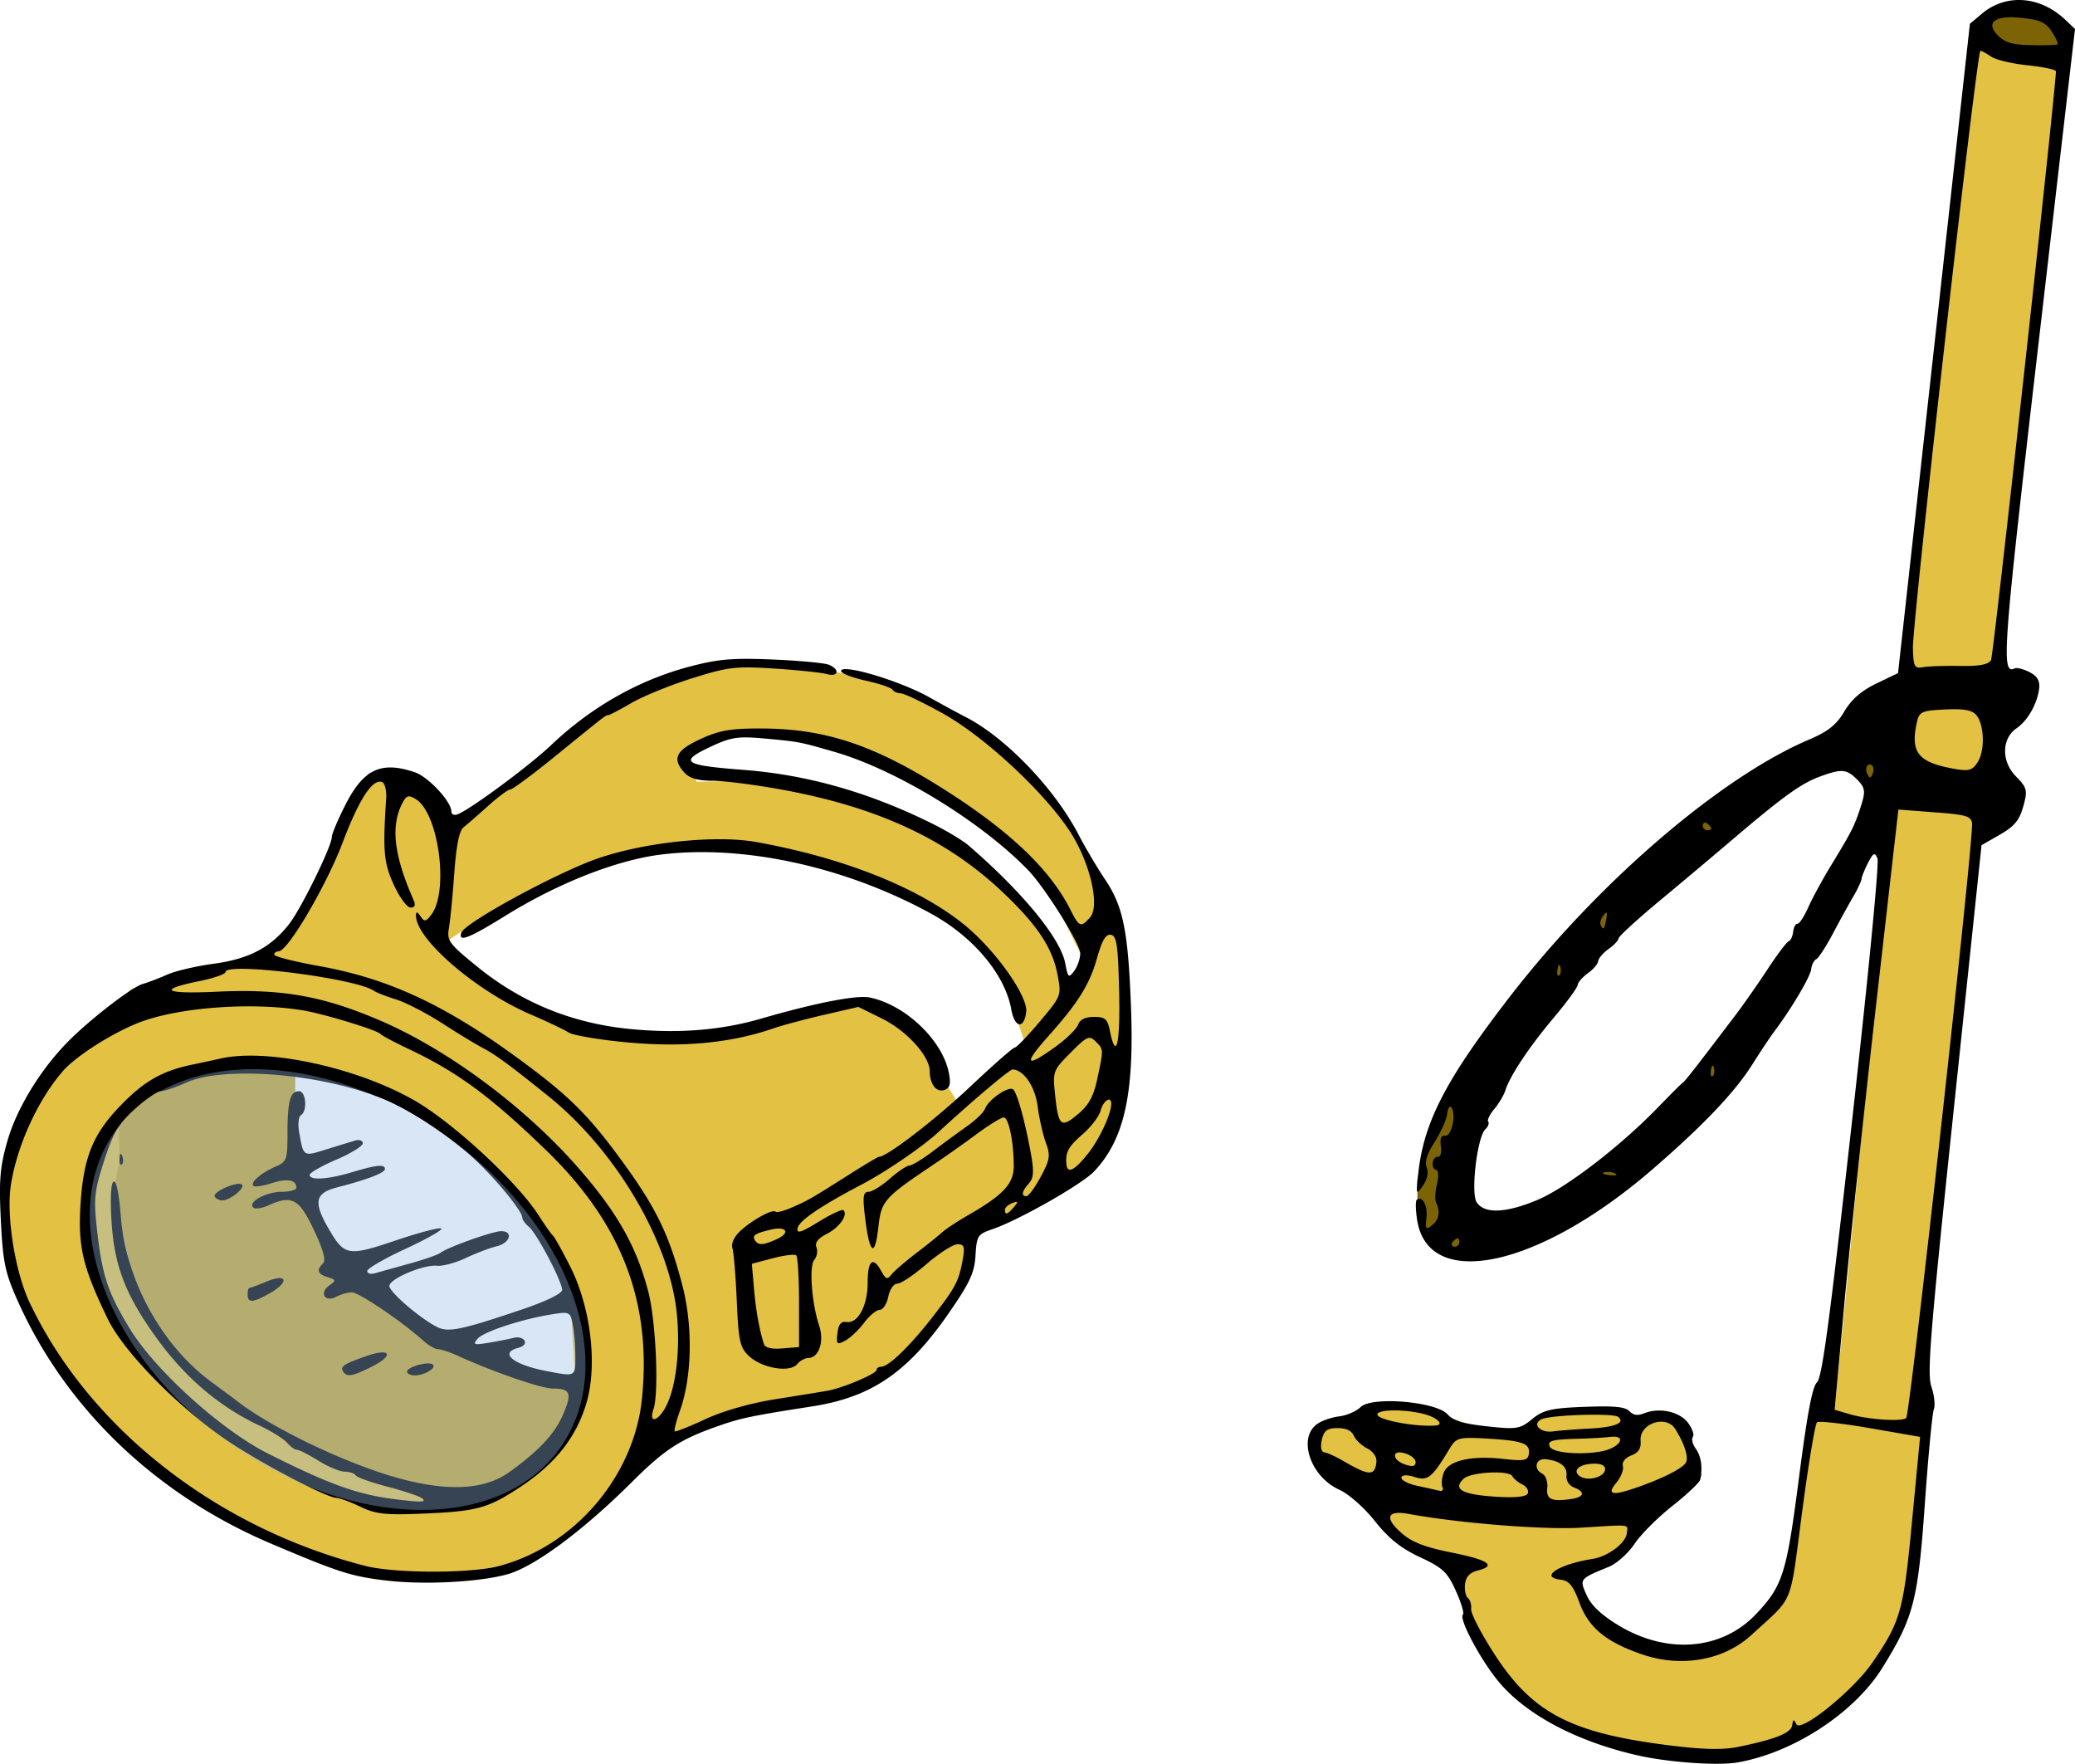
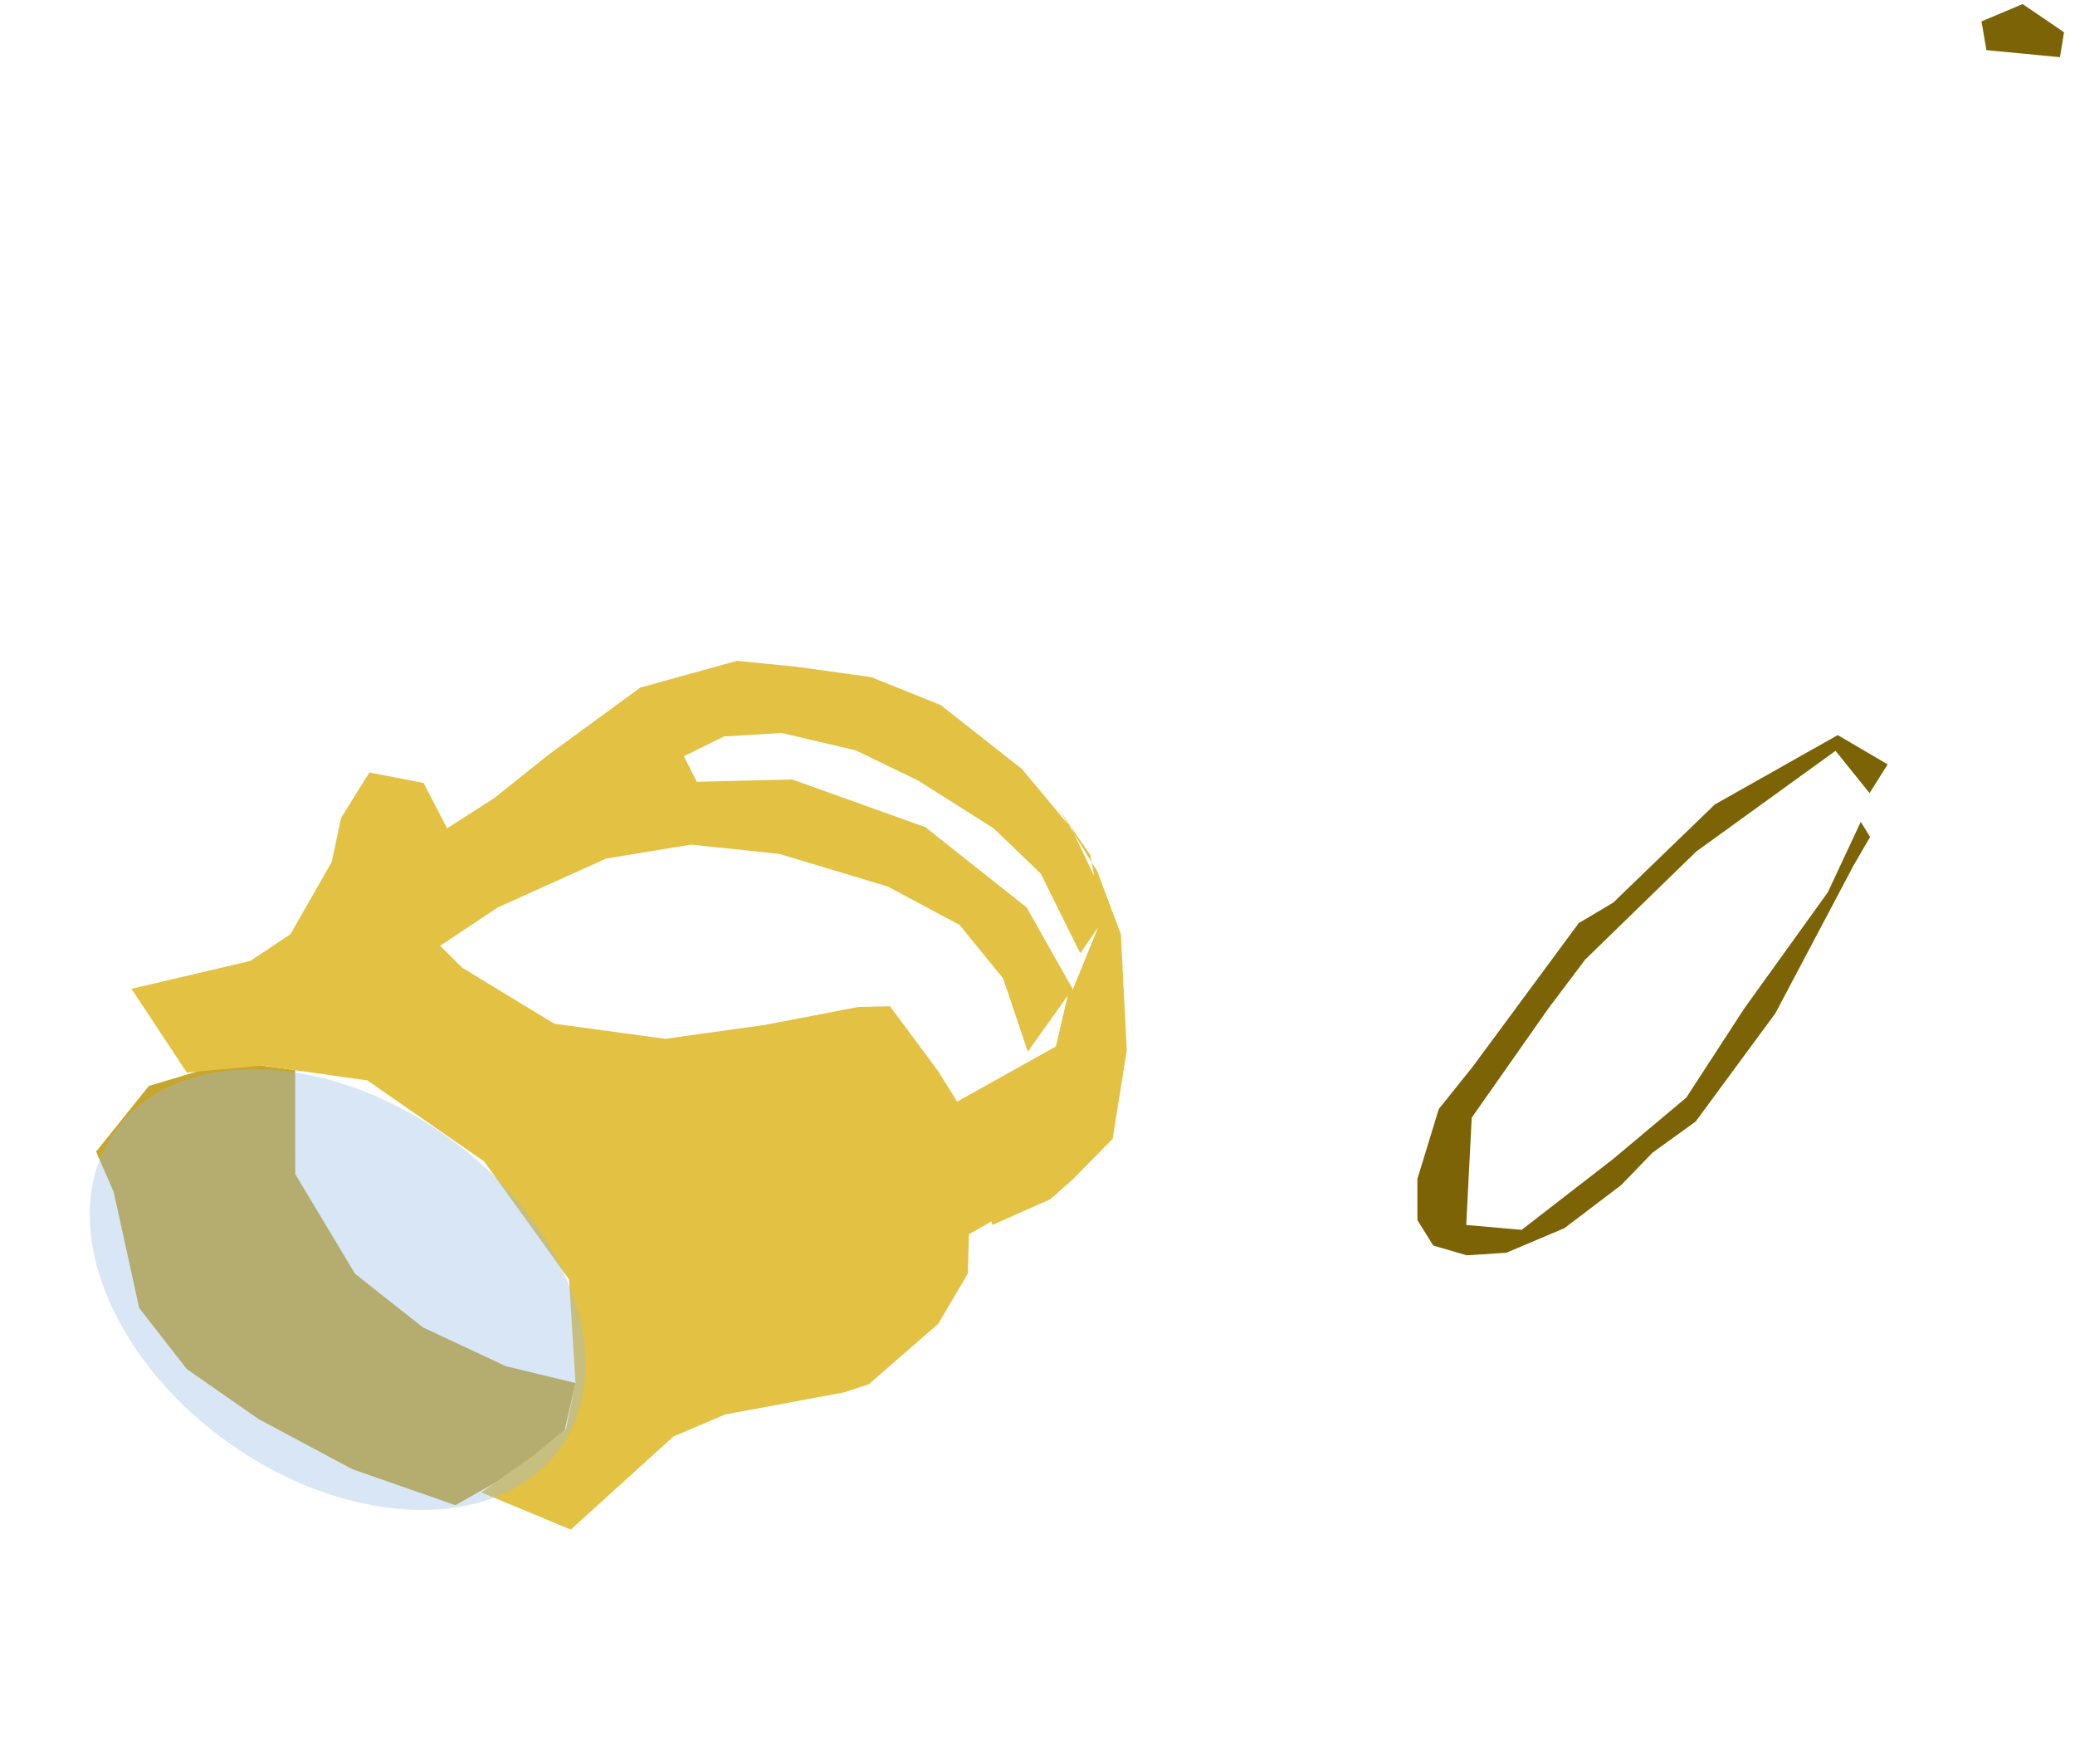
<svg xmlns="http://www.w3.org/2000/svg" width="832.731" height="707.735" viewBox="0 0 220.327 187.255">
-   <path d="M209.168 2.524l-14.36 147.151-.479-7.794-4.76 25.769-1.059 3.308-4.408 3.308-6.877 1.393-7.583-2.96-2.821-5.572 4.056-1.044 1.94-2.09 5.29-5.92 2.644-1.393-2.997-6.268-4.056.697-1.763-1.567-7.407.348-2.821 2.263-5.466-.522-3.854-.283 5.896.333-2.376-.37-.25-.124-3.27.161 2.77-.408-5.128-1.976-5.378.617-4.877 2.594.25 2.963 5.878 4.693 3.251 3.951 5.628 2.1 1.376 6.05 2.501 5.31 4.752 4.569 6.003 2.964 10.13 2.099 8.63-1.358 5.627-2.717 6.128-6.174 2.377-4.94 1.75-14.2.75-9.509-1-2.717 6.629-61.495 2.376-21.98 4.752-40.628 2.765-18.076L213.06.534z" fill="#e2c143" />
  <path d="M196.798 91.91l-8.288 15.67-8.464 11.492-4.585 3.308-3.306 3.422-6.04 4.587-6.171 2.612-4.2.272-3.553-1.035-1.69-2.704v-4.373l2.272-7.421 3.555-4.43 11.303-15.304 3.671-2.186 10.78-10.413 13.05-7.364 5.303 3.107-1.923 3.049-3.612-4.488-14.8 10.701-11.77 11.449-3.903 5.178-8.158 11.621-.582 11.391 5.885.518 9.73-7.536 7.75-6.501 6.176-9.493 8.856-12.312 3.496-7.479.99 1.61zM218.73 6.071l.431-2.646-4.393-2.992-4.37 1.84.525 3.05z" fill="#7c6305" />
-   <path d="M173.844 186.353c-6.499-1.494-11.802-4.314-14.726-7.83-1.928-2.319-4.27-6.732-3.778-7.12.153-.12-.186-1.244-.753-2.499-.903-2-1.373-2.442-3.809-3.584-2.043-.958-3.312-1.973-4.79-3.831-1.148-1.443-2.774-2.875-3.787-3.334-3.068-1.391-4.439-5.49-2.334-6.98.495-.35 1.548-.713 2.34-.806.79-.093 1.812-.538 2.27-.988 1.175-1.158 8.01-.584 9.225.774.607.678 1.635.99 4.201 1.274 3.106.344 3.516.278 4.782-.77 1.16-.96 2.06-1.17 5.556-1.299 3.188-.118 4.312-.01 4.768.458.432.443.869.504 1.586.222 1.627-.641 3.744-.176 4.643 1.02.453.602.684 1.272.513 1.487-.172.215-.035.777.303 1.248.578.804.753 1.998.482 3.284-.065.309-1.39 1.563-2.943 2.788-1.554 1.225-3.371 3.043-4.038 4.04-.666.997-1.885 2.09-2.707 2.427-3.165 1.298-3.158 1.29-2.363 3.047.488 1.079 1.587 2.108 3.428 3.212 5.145 3.085 10.941 2.59 14.555-1.241 2.834-3.005 3.23-4.262 4.547-14.443.893-6.896 1.417-9.675 1.913-10.148.543-.515 1.314-6.254 3.725-27.74 1.72-15.332 2.892-27.435 2.7-27.886-.286-.671-.443-.6-.988.447-.356.684-.672 1.458-.702 1.72-.03.262-.42 1.1-.867 1.86s-1.42 2.527-2.16 3.927c-.742 1.4-1.545 2.637-1.786 2.75-.241.112-.482.588-.535 1.057-.092.805-2.108 4.211-3.902 6.592-.447.593-1.492 2.16-2.322 3.48-1.872 2.98-5.235 6.515-10.65 11.194-12.075 10.432-23.797 12.942-24.97 5.347-.164-1.058-.18-2.016-.038-2.129.594-.467 1.176.61 1.03 1.905-.138 1.206-.06 1.312.586.803.752-.593.907-1.451.436-2.42-.142-.292-.098-1.18.097-1.975.195-.795.154-1.468-.091-1.495-.245-.03-.41-.36-.367-.741.044-.38.293-.669.555-.64.275.03.408-.449.314-1.133-.113-.829.03-1.165.473-1.116.678.075 1.18-2.324.63-3.006-.172-.211-.367.104-.435.7-.068.597-.658 1.922-1.311 2.945-.828 1.296-1.089 2.126-.86 2.739.214.576.069 1.252-.423 1.963-.703 1.018-.732.927-.462-1.452.615-5.415 2.956-9.9 9.752-18.692 9.376-12.13 22.36-23.272 31.769-27.262 1.978-.84 2.872-1.555 3.707-2.968.755-1.28 1.821-2.209 3.402-2.968l2.301-1.105 3.816-34.47 3.816-34.468 1.271-1.068c2.575-2.163 6.196-1.894 8.877.66l1.01.964-3.866 33.323c-3.829 32.99-3.993 35.242-2.522 34.555.22-.103.921.077 1.557.4.81.411 1.117.926 1.027 1.721-.183 1.606-1.214 3.432-2.392 4.232-1.607 1.092-1.641 3.527-.071 5.122 1.182 1.202 1.25 1.485.773 3.189-.413 1.471-.941 2.108-2.478 2.99l-1.952 1.119-2.938 27.94c-2.527 24.026-2.86 28.17-2.384 29.566.305.893.42 1.969.256 2.39-.165.421-.593 4.927-.953 10.012-.73 10.32-1.194 12.102-4.535 17.46-2.977 4.774-9.444 8.993-15.348 10.013-2.13.368-7.382-.006-10.656-.759zm10.78-.903c3.937-.809 5.577-1.474 5.68-2.305.077-.634.162-.652.436-.094.463.94 6.072-3.607 8.087-6.556 3-4.392 3.286-5.415 4.201-15.026l.85-8.92-5.295-.921c-2.913-.507-5.456-.789-5.652-.626-.196.162-.906 4.44-1.577 9.505-1.36 10.248-.776 8.828-5.36 13.054-2.934 2.704-7.419 3.512-11.598 2.09-3.848-1.309-5.708-2.839-6.688-5.499-.661-1.796-1.102-2.341-1.97-2.437-2.355-.261-.255-1.637 3.377-2.213 1.616-.256 3.5-1.662 3.619-2.7.115-1.014.576-.954-4.78-.619-3.984.25-12.95-.46-18.407-1.46-2.345-.428-2.586.478-.576 2.166 1.028.863 2.457 1.402 5.115 1.93 3.943.785 4.862 1.4 2.852 1.91-.873.221-1.287.658-1.377 1.454-.071.626.066 1.29.306 1.475.239.185.392.707.34 1.16-.05.453 1.066 2.615 2.482 4.803 3.998 6.18 8.033 8.32 18.15 9.624 3.932.507 6.043.563 7.785.205zm-31.459-27.564c-.137-.287-.08-.972.129-1.522.49-1.295 2.879-1.856 6.295-1.478 2.288.254 2.668.174 2.753-.575.123-1.084-.688-1.365-4.58-1.589-2.814-.161-3.145-.075-3.79.994-1.925 3.194-2.346 3.54-3.762 3.095-.822-.26-1.375-.234-1.409.064-.03.27.724.66 1.676.867.953.206 2.003.44 2.335.52.332.08.49-.09.353-.376zm9.05.679c.142-.306-.111-.739-.563-.963-.451-.224-.933-.62-1.07-.88-.348-.662-4.414-.447-5.172.273-1.155 1.098-.21 1.654 3.22 1.893 2.14.15 3.419.034 3.585-.323zm4.665.572c1.342-.2 1.46-.757.256-1.214-.523-.2-.863-.733-.803-1.262.109-.953-.673-1.57-2.207-1.74-1.058-.117-1.338 1.035-.371 1.53.369.189.61.869.538 1.511-.14 1.224.455 1.493 2.587 1.175zm-20.73-3.91c.06-.534-.342-1.132-.98-1.456-.595-.303-1.236-.911-1.425-1.353-.225-.53-.812-.802-1.721-.8-1.105.002-1.438.25-1.672 1.254-.17.733-.065 1.278.253 1.313.3.035 1.174.427 1.943.874 2.833 1.649 3.43 1.677 3.602.168zm27.61 2.709c2.766-.956 4.932-2.056 5.256-2.669.302-.57-.164-2.018-1.145-3.562-.982-1.544-3.813-.575-3.67 1.257.064.82-.21 1.251-.99 1.559-.648.255-1.003.708-.89 1.135.102.39-.208 1.18-.691 1.756-1.068 1.273-.466 1.42 2.13.524zm-23.458-2.794c-.152-.718-2.101-1.312-2.175-.662-.055.485.67.982 1.683 1.155.34.058.562-.164.492-.493zm20.125.891c.046-.407-.353-.64-1.1-.639-1.567 0-2.415.684-1.616 1.303.789.611 2.622.163 2.716-.664zm-.427-1.937c2.014-.36 2.877-1.776.94-1.541-.594.072-2.147.16-3.453.195-2.735.074-3.22.215-2.915.851.304.635 3.182.898 5.428.495zm-17.613-2.748c1.048-.07.217-.882-1.278-1.25-2.052-.504-4.797-.47-4.857.06-.064.565 3.92 1.337 6.135 1.19zm16.372.319c2.712-.136 3.871-.61 3.048-1.248-.532-.412-7.126-.207-8.11.253-1.078.503-.164 1.482 1.21 1.296.698-.095 2.431-.23 3.852-.301zm33.642-1.114c.416-.328 7.228-61.864 6.993-63.172-.134-.744-.64-.89-3.987-1.142l-3.833-.29-2.37 20.762c-1.302 11.42-2.824 25.758-3.382 31.864l-1.015 11.1 1.603.468c1.937.566 5.484.808 5.99.41zm-47.455-18.608c.028-.254-.04-.471-.154-.484-.113-.013-.36.17-.547.407-.188.236-.119.454.153.484.273.029.519-.153.548-.407zm8.326-4.563c3.07-1.292 8.845-5.739 12.869-9.91 1.232-1.276 2.371-2.411 2.532-2.522.267-.184 1.226-1.413 5.643-7.232.842-1.11 2.368-3.292 3.39-4.85 1.022-1.557 2.023-2.882 2.226-2.946.202-.063.413-.513.468-.999.057-.486.26-.867.454-.845.195.022.713-.767 1.151-1.752.439-.985 1.546-3.018 2.461-4.517 2.162-3.541 2.465-4.146 3.143-6.263.482-1.507.43-1.91-.343-2.709-1.172-1.21-1.695-1.258-4.072-.374-2 .743-3.94 2.152-9.516 6.906a927.131 927.131 0 01-7.454 6.26c-2.37 1.97-4.331 3.765-4.357 3.99-.026.226-.51.74-1.076 1.142-.566.403-1.058.979-1.092 1.281-.034.302-.526.878-1.092 1.28-.566.403-1.056.97-1.09 1.26-.032.289-1.186 1.863-2.563 3.497-2.59 3.074-4.624 6.134-5.12 7.704-.156.496-.681 1.377-1.167 1.956s-.776 1.184-.646 1.345c.13.162-.008.526-.307.81-.863.821-1.567 6.773-.916 7.752.83 1.248 3.1 1.155 6.474-.264zm8.242-2.788c-.307-.164-.832-.222-1.168-.13-.336.093-.085.226.558.297.642.072.917-.004.61-.168zm10.472-11.234c-.108-.384-.23-.287-.314.248-.076.484.004.769.176.633.173-.136.235-.532.138-.88zM165.69 102.68c-.107-.385-.23-.288-.314.247-.075.484.004.77.177.633.173-.136.234-.532.137-.88zm4.866-5.091c.147-.772.075-.872-.296-.406-.27.34-.406.796-.302 1.012.288.602.385.504.598-.606zm11.15-9.607c.012-.111-.173-.355-.412-.54-.24-.185-.46-.117-.49.152a.481.481 0 00.41.54c.258.03.479-.04.491-.152zm17.129-6.647c-.422-.522-.894.141-.575.807.24.503.35.515.562.064.145-.309.15-.7.012-.871zm11.184-.468c.788-1.3.658-4.099-.233-5.012-.475-.488-1.331-.625-3.309-.53-2.423.115-2.693.24-2.94 1.359-.716 3.242.135 4.275 4.087 4.96 1.454.252 1.849.123 2.395-.777zm-1.89-10.164c2.027.038 3.035-.156 3.285-.632.255-.486 6.722-59.136 6.891-62.495.008-.182-1.331-.47-2.979-.64-1.647-.169-3.396-.581-3.887-.915-.49-.333-1.01-.62-1.156-.635-.369-.041-7.233 60.708-7.166 63.42.049 1.972.164 2.19 1.071 2.026.559-.1 2.332-.159 3.94-.129zM218.477 4.71c.095-.074-.178-.677-.607-1.34-.639-.985-1.213-1.25-3.175-1.468-2.905-.322-3.965.505-2.48 1.934.732.704 1.539.924 3.52.961 1.414.027 2.648-.013 2.742-.087z" />
  <g>
    <g transform="matrix(1.333 0 0 1.316 52.73 -127.83)">
      <path d="M-16.044 183.473l.006 8.384 4.764 8.04 5.4 4.321 6.597 3.127 5.563 1.367-1.142 5.03-8.428 4.821-8.204-2.902-7.464-4.04-5.724-4.035-3.795-4.932-2.022-9.33-1.407-3.283 4.2-5.297 6.527-1.99z" fill="#c6a62b" />
      <path d="M-16.044 183.473l5.737.818 9.316 6.54 6.764 9.528.513 8.353-.75 3.659-2.44 2.064-4.316 3.096 7.13 3.003 8.164-7.506 4.128-1.783 9.476-1.783 1.97-.656 5.536-4.88 2.346-4.034.093-3.19 1.314-.75.469-.282.094.282 4.597-2.064 1.783-1.595 3.19-3.284 1.126-7.13-.47-9.383-1.876-5.067-3.096-5.066 2.533 3.753.938 5.066L45.88 177l-.75-.844-2.722-4.973 3.19 5.817-1.044 4.555-7.869 4.452-1.501-2.44-3.847-5.253-2.516.056-7.43 1.445-7.974 1.126-8.82-1.22-7.318-4.503-1.783-1.783 4.598-3.096 8.632-3.94 6.755-1.127 7.037.75 8.632 2.628 5.723 3.096 3.471 4.316 1.97 5.91 3.566-5.066-3.66-6.567-8.068-6.474-10.602-3.847-7.6.188-1.032-2.064 3.19-1.595 4.597-.282 5.911 1.408 4.973 2.439 6.005 3.847 3.753 3.659 3.144 6.421 2.391-3.513-3.096-6.567-3.94-4.785-6.474-5.16-5.536-2.252-6.005-.845-4.69-.469-7.694 2.158-7.225 5.348-4.41 3.565-3.753 2.44-1.876-3.66-4.316-.844-2.252 3.66-.75 3.565-3.284 5.817-3.19 2.158-9.476 2.251 4.41 6.756 6.004-.563z" fill="#e2c143" />
-       <path d="M5.536 212.37l4.597 4.317-4.222 3.847-2.44 2.157-3.287.784-5.25 1.093-8.35-1.501-9.102-4.222-5.254-3.847-7.318-7.975-4.128-9.289.281-7.13.188-.47 3.002-6.473 6.662-6.756 10.414 6.193-6.005.563-4.41 2.345-2.814 4.035 1.783-2.815.083 3.382-.459 2.717 1.501 7.787 4.316 6.474 5.724 4.034 5.348 3.096 10.32 3.847 4.222-1.595 2.158-2.533zM46.771 177.468l-4.456 4.504-5.63 4.034 3.66 5.16 9.85-9.288-1.97-10.696z" fill="#e2c143" />
-       <path d="M-8.834 224.639c-2.775-.341-3.75-.658-9.158-2.985-9.147-3.935-16.317-10.89-20.142-19.54-1.018-2.3-1.19-3.125-1.356-6.526-.159-3.243-.071-4.313.525-6.414.73-2.577 2.548-5.622 4.707-7.885 1.703-1.786 5.179-4.519 6.074-4.775.422-.121 1.3-.46 1.951-.755s2.318-.689 3.705-.877c2.806-.38 4.568-1.323 6.014-3.218.97-1.27 3.386-6.266 3.386-7 0-.243.494-1.427 1.1-2.63 1.435-2.859 2.853-3.523 5.529-2.59 1.077.375 2.896 2.36 2.896 3.162 0 .228.221.329.492.225 1.014-.39 5.745-3.934 7.461-5.59 3.144-3.034 6.933-5.22 10.92-6.3 2.347-.635 3.476-.736 6.703-.601 2.134.09 4.158.28 4.498.424.906.384.758 1.013-.176.75-.437-.122-2.316-.322-4.176-.443-3.08-.2-3.662-.132-6.526.777-1.73.549-3.906 1.444-4.836 1.99-.93.546-1.77.993-1.867.993-.205 0-.086-.094-4.258 3.339-1.776 1.462-3.371 2.658-3.545 2.658-.173 0-.967.595-1.764 1.323-.798.727-1.678 1.504-1.956 1.725-.34.27-.583 1.49-.739 3.705-.128 1.815-.319 3.802-.424 4.414-.178 1.03-.011 1.26 2.283 3.148 3.52 2.896 7.582 4.565 12.197 5.012 3.823.37 7.185.098 10.386-.842 4.333-1.273 7.615-1.92 8.649-1.706 2.837.59 5.794 3.44 6.305 6.077.17.877.088 1.212-.334 1.374-.643.246-1.18-.436-1.188-1.507-.009-1.226-1.833-3.258-3.813-4.248l-1.868-.934-2.718.632c-1.496.348-3.35.852-4.12 1.12-3.296 1.144-7.025 1.514-11.368 1.126-2.29-.204-4.482-.571-4.87-.815-.388-.245-1.737-.893-2.998-1.441-4.383-1.906-9.19-6.1-9.167-7.998.004-.341.099-.324.36.065.307.46.418.445.85-.12 1.428-1.868.604-8.186-1.215-9.323-.574-.358-.742-.32-1.037.23-1 1.867-.747 4.23.844 7.89.184.425.11.618-.236.618-.277 0-.876-.824-1.331-1.83-.805-1.78-.887-2.716-.612-6.956.043-.662-.106-1.264-.331-1.342-.771-.265-1.82 1.373-3.15 4.92-1.302 3.472-4.361 8.736-5.077 8.736-.198 0-.36.122-.36.27 0 .15 1.602.562 3.559.918 5.663 1.028 10.237 3.215 16.373 7.827 3.645 2.74 5.158 4.28 7.776 7.911 2.703 3.751 3.737 5.903 4.793 9.977.855 3.297.787 7.394-.169 10.124-.302.866-.496 1.628-.43 1.695.067.066 1.159-.37 2.427-.97 1.42-.67 3.57-1.292 5.597-1.618 1.81-.29 3.67-.596 4.133-.678 1.229-.218 3.916-1.37 3.918-1.678 0-.145.174-.265.386-.265.57 0 2.284-1.677 4.015-3.927 1.874-2.436 2.146-2.95 2.449-4.627.204-1.13.146-1.323-.4-1.323-.352 0-1.457.714-2.455 1.587s-2.047 1.588-2.33 1.588c-.292 0-.61.46-.729 1.058-.116.582-.424 1.058-.683 1.058-.26 0-.82.472-1.246 1.047-.426.576-1.102 1.223-1.503 1.438-.666.356-.72.303-.615-.606.08-.702.288-.968.704-.9.922.153 1.703-1.304 1.703-3.174 0-1.805.425-2.162 1.092-.916.348.65.473.69.806.259.217-.28 1.11-1.06 1.982-1.734.873-.673 1.797-1.425 2.054-1.67.256-.245 1.208-.88 2.116-1.41 2.772-1.617 3.592-2.519 3.588-3.945-.007-1.971-.405-3.91-.804-3.91-.2 0-1.17.604-2.159 1.342a103.82 103.82 0 01-3.064 2.205c-4.39 2.982-4.514 3.121-4.769 5.374-.278 2.457-.704 2.08-1.059-.938-.19-1.612-.136-1.987.281-1.987.283 0 1.048-.476 1.7-1.058.652-.582 1.355-1.06 1.562-1.062.208-.002 1.046-.518 1.863-1.146a108.64 108.64 0 012.727-2.025c.683-.485 1.328-1.12 1.434-1.411.276-.76 1.952-1.9 2.26-1.54.334.389.928 2.583 1.374 5.067.276 1.539.246 2.056-.144 2.498-.561.633-.634 1.03-.19 1.03.168 0 .679-.706 1.137-1.569.736-1.387.783-1.705.405-2.75-.235-.65-.529-1.968-.652-2.93-.205-1.603-1.108-2.948-1.996-2.974-.237-.007-3.117 2.456-5.9 5.045-1.322 1.23-4.187 3.209-6.173 4.264-3.241 1.721-4.937 2.895-5.053 3.496-.09.468.272.356 1.679-.519.986-.613 1.875-1.033 1.975-.934.38.38-.318 1.389-1.319 1.907-.706.365-.975.718-.833 1.09.116.302.038.758-.174 1.014-.427.514-.204 3.502.399 5.338.41 1.25-.04 2.575-.877 2.575-.26 0-.662.226-.891.503-.585.705-2.807.32-3.833-.661-.722-.691-.83-1.19-.97-4.44-.085-2.013-.242-3.932-.348-4.266-.115-.363.131-.91.616-1.369.952-.898 2.588-1.805 2.827-1.566.092.091.707-.076 1.368-.373 1.271-.57 1.424-.66 4.656-2.733 1.134-.728 2.127-1.323 2.207-1.323.63 0 4.456-2.976 7.214-5.61 1.843-1.762 3.464-3.205 3.603-3.207.138 0 1.033-.941 1.988-2.09 1.726-2.073 1.735-2.097 1.42-3.78-.408-2.19-1.615-4.026-4.391-6.684-4.463-4.274-9.986-6.86-17.66-8.27-2.087-.384-4.532-.698-5.435-.698-1.142 0-1.819-.196-2.225-.645-1.02-1.128-.708-1.799 1.268-2.719 1.515-.705 2.399-.86 4.851-.853 5.066.015 8.936 1.314 14.464 4.853 5.279 3.38 8.527 6.501 10.142 9.747.71 1.429.843 1.482 1.576.642.836-.96-.058-4.646-1.729-7.131-2.155-3.206-6.772-7.51-10.005-9.328-1.585-.892-3.094-1.621-3.353-1.621-.258 0-.551-.132-.651-.293-.1-.162-1.062-.49-2.138-.731-1.076-.241-1.956-.588-1.956-.772 0-.633 4.722.794 7.056 2.132.873.5 2.177 1.218 2.899 1.595 3.2 1.674 7.093 5.8 8.994 9.534.494.97 1.439 2.583 2.1 3.584 1.442 2.183 1.83 4.178 2.053 10.527.24 6.854-.576 10.456-2.944 12.992-.981 1.05-6.019 3.949-8.117 4.67-1.157.398-1.241.532-1.333 2.112-.081 1.392-.455 2.208-2.14 4.67-3.265 4.771-6.145 6.761-10.861 7.506-4.803.758-5.663.939-7.408 1.554-3.1 1.092-4.325 1.892-6.954 4.544-3.886 3.92-7.763 6.833-9.908 7.444-2.248.64-6.714.872-9.712.504zm9.018-1.164c6.017-1.602 10.767-7.231 11.395-13.506.784-7.814-1.631-14.154-7.632-20.037-4.426-4.34-7.039-6.292-10.902-8.147-1.164-.558-2.196-1.113-2.293-1.233-.254-.312-4.511-1.627-6.173-1.906-3.917-.658-9.468-.287-12.703.85-2.124.747-5.288 2.738-6.41 4.035-1.99 2.298-3.676 6.037-4.16 9.223-.376 2.47.338 6.988 1.495 9.46 4.73 10.11 14.856 18.161 26.716 21.243 2.378.618 8.376.628 10.667.018zm-11.02-4.78c-.775-.381-1.649-.707-1.94-.723-.849-.048-6.104-2.848-8.713-4.643-3.912-2.692-8.229-7.152-9.498-9.815-1.97-4.133-2.36-5.783-2.16-9.137.23-3.87.978-5.746 3.224-8.086 1.87-1.948 3.28-2.759 5.682-3.268.776-.165 1.808-.389 2.293-.499 3.676-.831 10.749.714 15.344 3.354 3.09 1.774 8.277 6.632 9.981 9.346.488.776.985 1.49 1.105 1.587.12.097.735 1.208 1.366 2.47 1.635 3.266 2.196 7.872 1.335 10.943-.783 2.789-2.462 4.97-5.284 6.862-2.615 1.753-3.458 1.982-7.972 2.166-2.802.114-3.582.023-4.762-.557zm4.922-.67c-.184-.168-1.413-.59-2.73-.938-1.318-.348-2.478-.766-2.579-.93-.1-.162-.494-.296-.875-.296-.38 0-1.32-.397-2.089-.882-.768-.485-1.54-.882-1.713-.882-.175 0-.528-.255-.787-.566-.259-.312-1.27-.947-2.248-1.413-3.145-1.496-5.87-3.846-8.135-7.017-2.461-3.444-3.365-5.79-3.595-9.33-.122-1.89-.064-3.175.15-3.308.216-.133.44.95.584 2.817.393 5.117 3.247 10.398 7.21 13.343.91.677 1.814 1.356 2.008 1.51 2.748 2.176 8.596 5.023 12.758 6.212 4.004 1.143 6.961 1 8.938-.43 2.334-1.69 3.607-3.056 4.273-4.584.78-1.787.645-2.173-.757-2.173-.927 0-4.726-1.326-7.627-2.662-.61-.282-1.303-.513-1.537-.513-.235 0-.766-.312-1.182-.693-1.651-1.515-5.119-3.893-5.677-3.893-.326 0-.89.16-1.253.354-.895.479-1.378-.305-.557-.905.564-.413.556-.46-.123-.676-.81-.257-.912-.567-.367-1.111.248-.248.015-1.105-.739-2.716-1.185-2.532-1.735-2.824-3.666-1.944-.495.226-1.018.292-1.162.148-.442-.442 1.036-1.264 2.273-1.264.642 0 1.167-.149 1.167-.332 0-.638-.73-.773-1.97-.363-.689.227-1.34.325-1.447.218-.272-.272.59-1.038 1.742-1.548.913-.404.97-.562.97-2.7 0-2.588.217-3.389.92-3.389.558 0 .683 1.604.15 1.934-.188.116-.254.72-.146 1.343.35 2.033.305 2.003 2.14 1.425.934-.294 1.976-.617 2.316-.719.34-.101.617-.002.617.22s-.952.817-2.117 1.322c-1.164.505-2.116 1.056-2.116 1.224 0 .463 1.445.37 3.383-.218 1.963-.596 2.614-.658 2.614-.251 0 .304-1.412.852-3.792 1.472-1.779.462-1.93 1.179-.7 3.327 1.268 2.216 1.534 2.263 5.373.952 1.872-.639 3.496-1.068 3.61-.955.113.114-1.168.851-2.848 1.638-1.68.787-3.054 1.593-3.054 1.791 0 .198.278.279.617.18.34-.1 1.57-.447 2.734-.772 1.164-.326 2.276-.718 2.47-.871.567-.449 4.176-1.752 4.85-1.752.99 0 .712.958-.352 1.217-.534.129-1.64.555-2.46.946-.819.392-1.85.674-2.293.628-1.088-.113-3.802 1.052-3.802 1.633 0 .484 2.41 2.585 3.778 3.295.908.47 1.901.267 6.717-1.38 1.991-.68 3.263-1.305 3.263-1.6 0-.69-2.016-4.57-2.647-5.093-.29-.241-.528-.577-.528-.745 0-.6-2.582-3.688-4.364-5.22-2.117-1.82-4.76-3.528-6.748-4.36-4.857-2.035-12.62-2.683-15.65-1.308-.845.383-1.762.697-2.036.697s-1.208.655-2.076 1.455c-1.3 1.198-1.73 1.937-2.442 4.19-.772 2.442-.831 3.032-.557 5.513.411 3.708.849 5.053 2.592 7.965 2.024 3.38 7.284 8.2 11.035 10.112 4.91 2.502 7.163 3.317 10.192 3.69 2.047.253 2.438.24 2.099-.069zm-6.317-10.253c-.247-.4.058-.6 1.896-1.25 1.902-.67 2.196-.053.408.859-1.567.8-2.006.874-2.304.39zm5.1.014c0-.382 1.76-.865 2.06-.566.286.286-.674.868-1.443.875-.34.003-.617-.137-.617-.31zm-12.7-6.212c0-.291.06-.53.133-.53.073 0 .708-.24 1.411-.533 1.643-.687 1.789.064.189.974-1.328.756-1.733.777-1.733.089zm-2.62-7.897c-.23-.372 1.836-1.295 2.164-.967.267.267-.939 1.251-1.552 1.268-.23.006-.507-.13-.613-.3zm-7.583-3.069c.017-.41.1-.494.213-.213.102.255.09.559-.028.676-.117.117-.2-.09-.185-.463zm36.308 15.949c0-.85-.093-2.013-.208-2.585-.2-1.005-.261-1.033-1.676-.803-2.428.396-5.436 1.401-5.914 1.977-.395.477-.282.513.94.306.765-.13 1.655-.308 1.978-.396.323-.088.696.016.83.231.138.225-.074.473-.5.585-1.539.402-.436 1.34 2.186 1.858 2.407.475 2.364.496 2.364-1.173zm7.212 4.051c.804-1.553 1.154-4.545.873-7.463-.56-5.828-4.858-13.205-10.25-17.592-3.11-2.53-4.204-3.344-5.2-3.868-.509-.268-1.957-1.16-3.218-1.983-1.261-.823-2.928-1.697-3.704-1.941-.776-.245-1.57-.558-1.764-.696-1.408-1.005-11.818-2.338-11.818-1.513 0 .167-.946.5-2.103.738-3.363.695-2.78 1.048 1.403.85 5.178-.246 8.435.335 13 2.318 5.388 2.342 11.492 6.926 15.742 11.824 3.138 3.616 4.689 6.381 5.634 10.05.61 2.366.862 8.176.412 9.502-.395 1.165.363.993.993-.226zm10.604-8.389c0-1.973-.098-3.684-.217-3.803-.12-.12-.966-.016-1.88.228l-1.662.445.166 1.948c.152 1.787.426 3.347.796 4.527.095.301.607.424 1.47.353l1.327-.11zm-1.792-5.107c1.13-.515.816-1.081-.435-.783-1.278.306-1.526.471-1.286.86.266.43.645.414 1.721-.077zm18.908-2.602c.373-.45.351-.5-.133-.315-.319.122-.58.364-.58.537 0 .454.205.39.713-.222zm5.906-4.313c.92-1.18 1.849-3.198 1.849-4.022 0-.66-.643-.246-.841.543-.116.463-.758 1.323-1.427 1.91-1.16 1.018-1.396 1.462-1.302 2.45.074.777.66.477 1.721-.881zm.743-6.056c.503-2.406.507-2.342-.149-2.998-.496-.496-.685-.409-1.983.916-1.393 1.42-1.43 1.518-1.242 3.336.27 2.608.461 2.781 1.814 1.637.88-.744 1.256-1.44 1.56-2.891zm-3.301-2.587c.858-.631 1.656-1.425 1.773-1.764.137-.401.577-.618 1.255-.618.879 0 1.077.168 1.257 1.066.509 2.546.843 1.184.75-3.062-.083-3.783-.19-4.539-.655-4.628-.406-.078-.708.443-1.124 1.939-.577 2.074-1.489 3.547-3.877 6.26-2.017 2.291-1.794 2.58.62.807zm1.937-7.516c0-.751-2.81-5.297-4.131-6.684-3.754-3.938-10.512-8.122-15.448-9.563-2.801-.818-2.805-.82-5.573-1.078-2.061-.192-2.643-.109-4.145.595-2.742 1.284-2.388 1.56 2.486 1.937 5.124.397 10.114 1.847 15.162 4.405 1.071.543 2.315 1.308 2.763 1.7 4.292 3.753 7.312 7.48 7.689 9.49.22 1.176.276 1.224.718.62.264-.361.48-1 .48-1.422zm-5.49 4.54c-.5-2.81-2.978-5.823-6.328-7.699-6.812-3.814-15.038-5.64-21.616-4.798-3.523.45-8.159 2.3-12.335 4.918-2.945 1.847-3.797 2.18-3.533 1.382.263-.797 7.588-4.837 10.85-5.984 3.754-1.32 9.404-1.918 12.625-1.335 6.973 1.262 13.02 3.706 16.653 6.728 2.45 2.04 5.02 5.723 4.87 6.98-.171 1.422-.92 1.3-1.187-.192z" />
      <ellipse cx="-171.08" cy="103.611" rx="15.108" ry="21.846" transform="matrix(.567 -.824 .814 .581 0 0)" opacity=".365" fill="#96bae6" />
    </g>
  </g>
</svg>